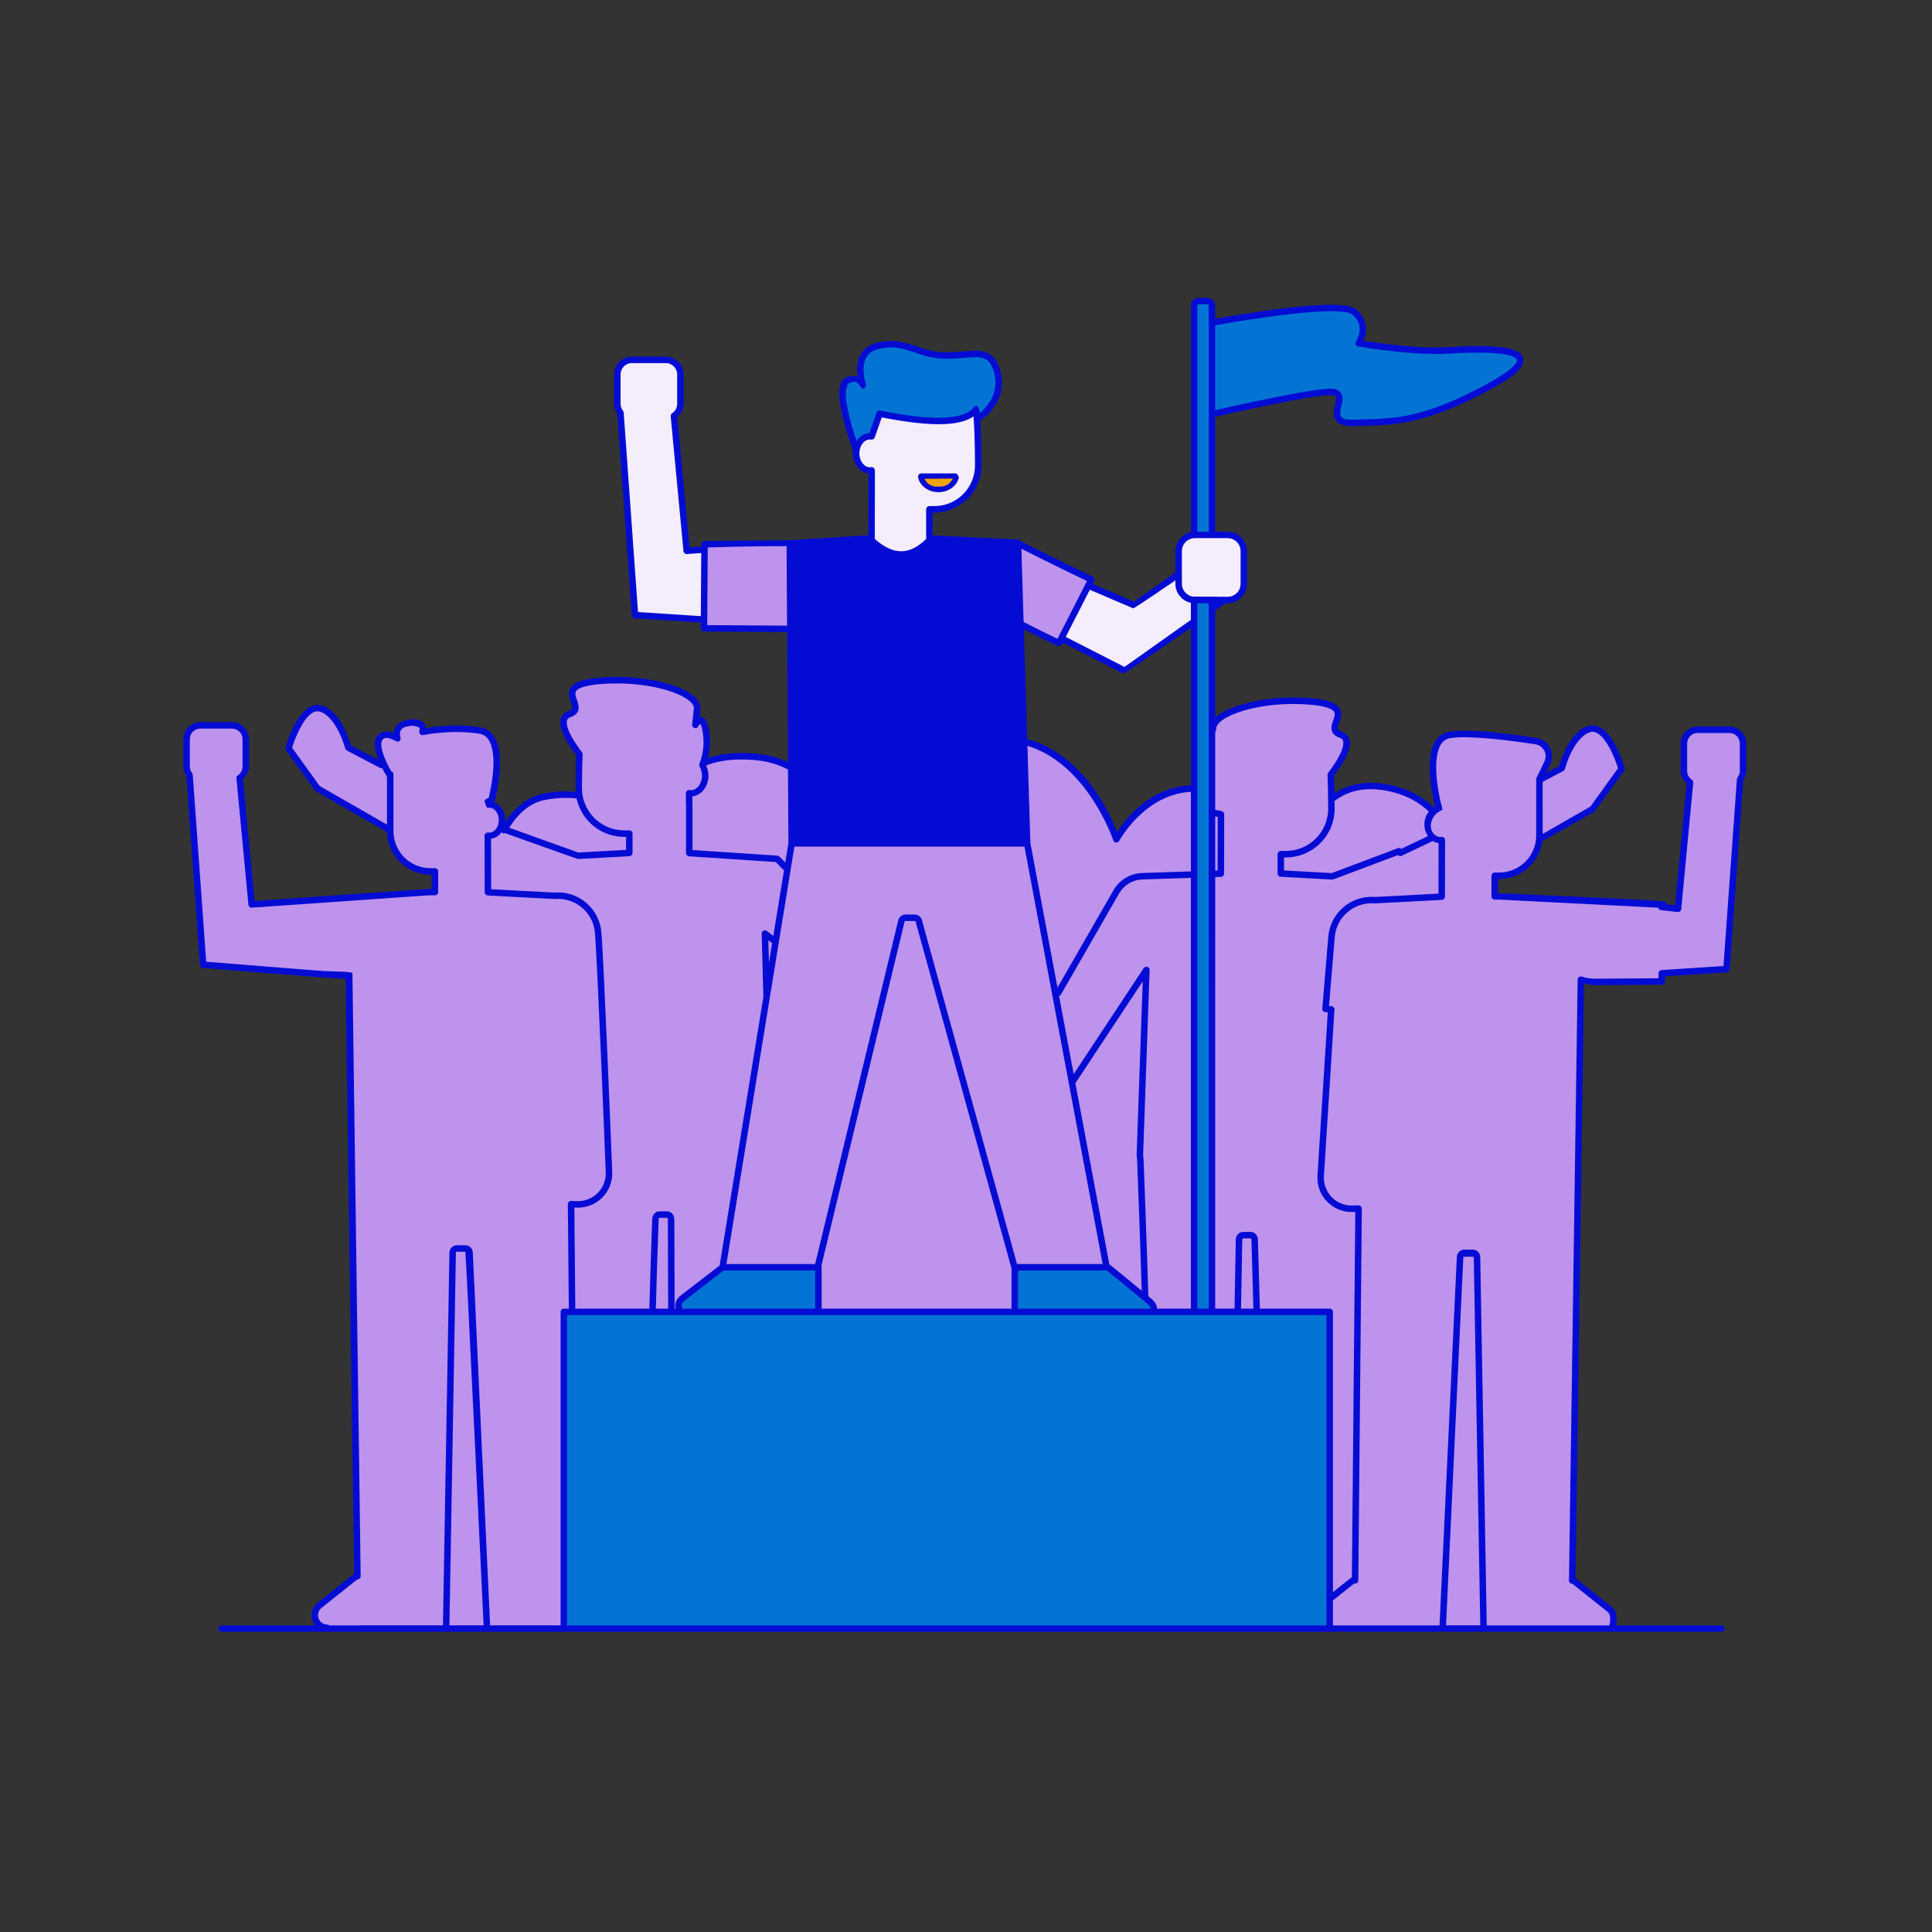
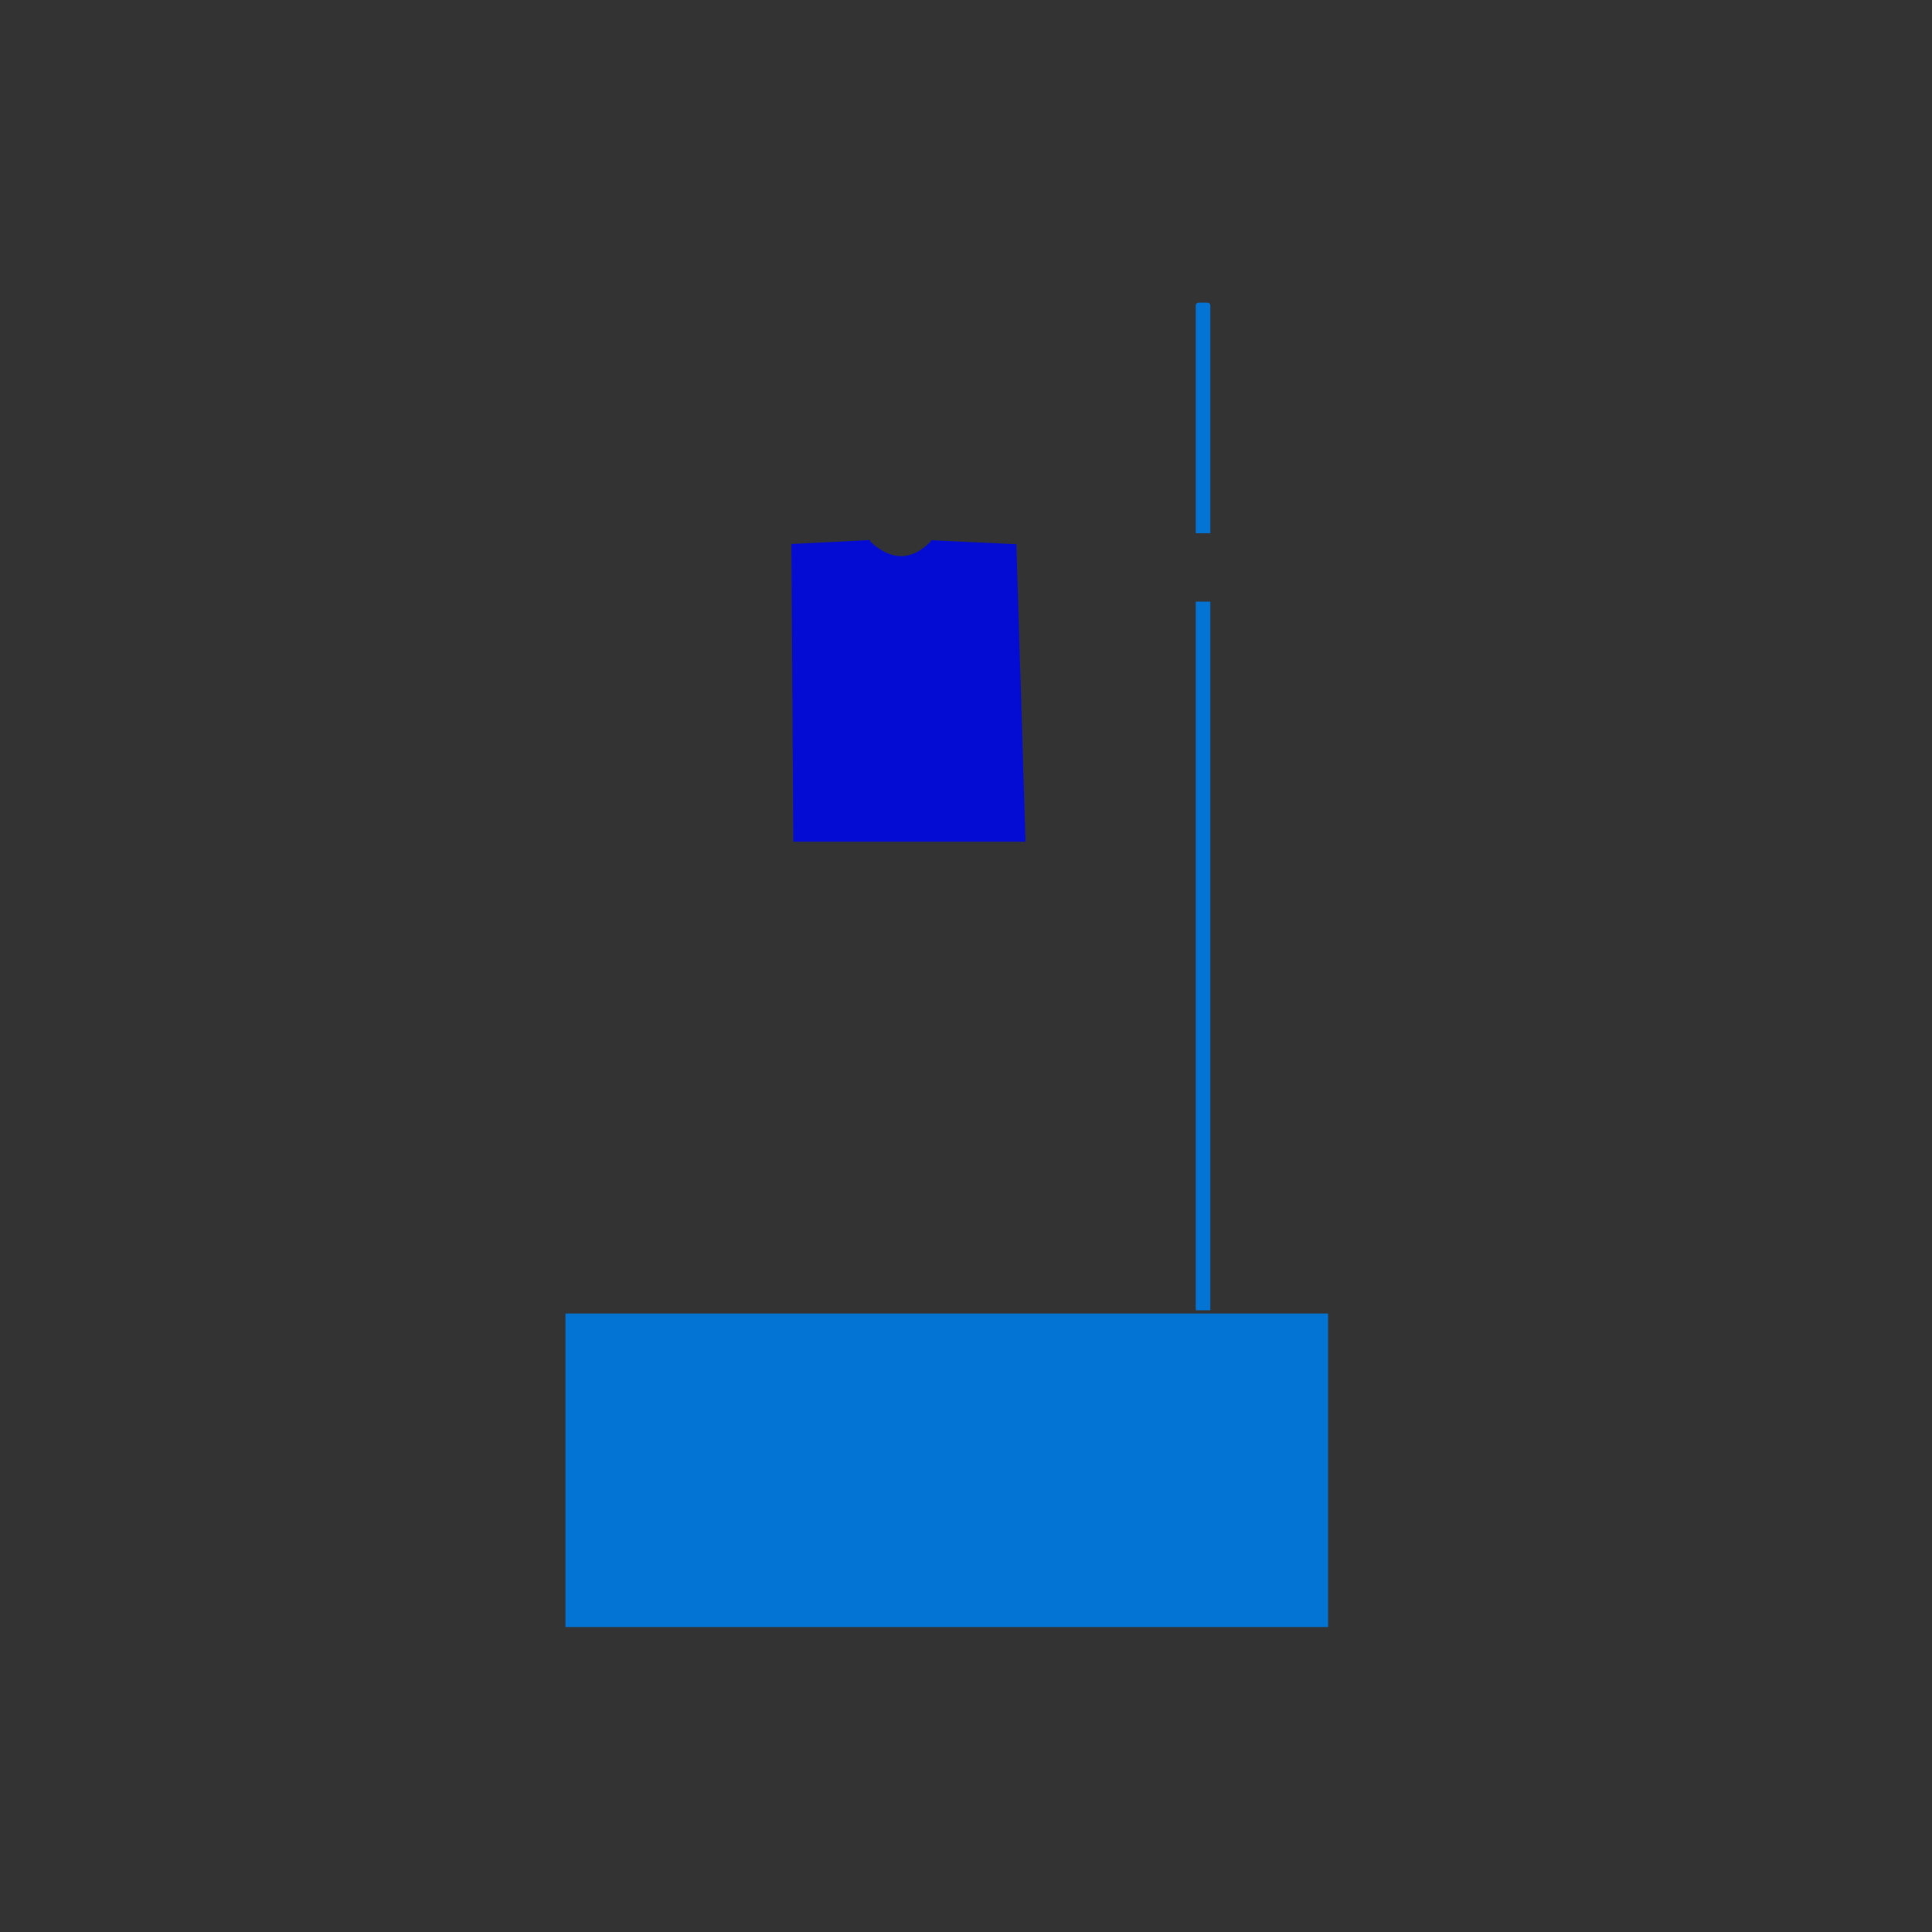
<svg xmlns="http://www.w3.org/2000/svg" id="Layer_1" x="0px" y="0px" viewBox="0 0 595.276 595.276" xml:space="preserve">
  <rect x="0" y="0" width="595.276" height="595.276" fill="#333333" stroke="none" />
-   <path id="color_x5F_7" fill-rule="evenodd" clip-rule="evenodd" fill="#efa402" d="M284.599,147.358h9.114 c-0.626,1.572-2.367,2.79-4.556,2.79C286.966,150.148,285.226,148.93,284.599,147.358z" />
  <path id="color_x5F_6" fill-rule="evenodd" clip-rule="evenodd" fill="#0474d4" d="M409.197,501.301H174.23v-96.594h234.967 V501.301z M372.925,403.708h-4.496V185.384h4.496V403.708z M372.925,164.312h-4.496V94.12c0-0.482,0.385-0.868,0.874-0.868h2.749 c0.489,0,0.874,0.385,0.874,0.868L372.925,164.312L372.925,164.312z" />
-   <path id="color_x5F_5" fill-rule="evenodd" clip-rule="evenodd" fill="#f4edfc" d="M362.655,177.852v2.016 c0,2.788,2.084,5.096,4.775,5.459v5.919l-20.916,14.826l-18.825-9.613l7.871-15.393l13.764,5.911 C349.485,187.045,362.655,177.852,362.655,177.852z M194.72,111.374h10.415c2.219,0,4.012,1.794,4.012,4.013v9.024 c0,1.393-0.708,2.617-1.785,3.338c-0.151,0.102,3.984,42.487,4.253,42.467l4.947-0.351c0,0-0.328,20.491-0.434,20.49l-20.017-1.302 c0,0-4.488-62.09-4.549-62.168c-0.535-0.683-0.852-1.539-0.852-2.474v-9.024C190.71,113.168,192.501,111.374,194.72,111.374z  M373.924,185.384h1.775l-1.775,1.258V185.384z M378.228,184.385c0,0-10.485-0.099-10.562-0.051 c-2.257-0.254-4.012-2.141-4.012-4.467V169.83c0-2.5,2.019-4.521,4.518-4.521h10.057c2.5,0,4.52,2.021,4.52,4.521v10.037 C382.747,182.367,380.728,184.385,378.228,184.385z M286.361,156.435c-0.274,0-0.499,0.225-0.499,0.499v9.379 c-2.763,2.748-5.502,4.065-8.265,4.044c-2.761-0.021-5.611-1.386-8.561-4.055l0.038-21.369v-0.001c0-0.274-0.898-0.453-1.06-0.453 c-1.991,0-3.72-2.084-3.72-4.787s1.73-4.789,3.72-4.789c0.162,0,0.951-0.059,1.032-0.287l2.306-6.576 c8.157,1.628,14.737,2.358,19.679,2.126c4.384-0.206,7.479-1.195,9.364-2.984c0.099,1.357,0.513,7.281,0.513,16.228 c0,3.454-1.373,6.767-3.816,9.211c-2.444,2.443-5.757,3.814-9.211,3.814L286.361,156.435L286.361,156.435z M294.453,146.359H283.86 c0,0,0,0-0.001,0c-0.274,0-0.499,0.225-0.499,0.499c0,0.031,0.003,0.063,0.009,0.093c0.46,2.426,2.911,4.195,5.788,4.195 c2.875,0,5.328-1.769,5.788-4.195c0.006-0.03,0.009-0.062,0.009-0.093c0-0.275-0.226-0.499-0.499-0.499H294.453z" />
-   <path id="color_x5F_4" fill-rule="evenodd" clip-rule="evenodd" fill="#0474d4" d="M354.967,403.708h-41.805v-11.975 c0.156-0.132,0.216-0.346,0.152-0.538l-0.062-0.227h27.966c0.142,0.116,6.039,4.95,11.558,9.474c0.676,0.555,1.369,1.111,1.795,1.67 C354.969,402.637,355.133,403.103,354.967,403.708z M251.661,403.708h-42.055c0.15-0.136,0.203-0.349,0.135-0.538 c-0.263-0.728-0.257-1.206-0.072-1.649c0.184-0.443,0.594-0.891,1.252-1.398c5.674-4.372,11.742-9.047,11.882-9.155h28.858 L251.661,403.708L251.661,403.708z M274.826,106.554c2.103,0.046,3.925,0.531,5.788,1.132c2.981,0.961,6.06,2.238,10.343,2.362 c4.265,0.124,7.867-0.683,10.522-0.454c1.327,0.115,2.393,0.462,3.277,1.27c0.884,0.807,1.611,2.114,2.124,4.225 c1.824,7.502-4.165,12.282-5.413,13.185c-0.079-1.305-0.141-2.233-0.141-2.233c-0.021-0.259-0.807-0.383-0.901-0.256 c-1.436,1.964-4.542,3.154-9.442,3.385c-4.899,0.23-11.532-0.492-19.867-2.179c-0.243-0.05-0.488,0.089-0.571,0.324 c0,0-2.459,6.59-2.532,6.59c-1.883,0-3.442,1.334-4.206,3.215c-0.174-0.484-1.6-4.482-2.675-8.981 c-0.57-2.39-1.012-4.841-1.061-6.778c-0.025-0.968,0.051-1.805,0.234-2.422c0.183-0.618,0.452-0.986,0.802-1.165 c1.907-0.977,2.865-0.61,3.478-0.092c0.613,0.517,1.105,1.656,1.319,1.656c0.274,0,0.492-0.598,0.477-0.645 c0,0-0.015-0.037-0.015-0.04h0.001c0,0-0.9-2.512-0.791-5.216c0.054-1.352,0.36-2.732,1.122-3.874 c0.761-1.143,1.97-2.075,3.965-2.544C272.201,106.658,273.564,106.527,274.826,106.554z M409.97,95.397 c1.762-0.002,3.297,0.083,4.503,0.274c1.206,0.19,2.074,0.506,2.473,0.839c2.383,1.984,2.657,4.162,2.386,5.93 c-0.271,1.768-1.128,3.053-1.128,3.053c-0.055,0.082-0.084,0.178-0.084,0.277c0,0.241,0.175,0.449,0.412,0.491 c0,0,16.677,2.954,28.826,2.155c6.001-0.394,14.387-0.552,18.34,0.749c0.988,0.326,1.671,0.744,1.98,1.164 c0.309,0.418,0.36,0.829-0.002,1.537c-0.722,1.414-3.367,3.653-8.723,6.578c-21.489,11.735-30.341,10.946-41.766,11.353 c-1.387,0.049-2.395-0.071-3.093-0.291s-1.08-0.521-1.313-0.872c-0.466-0.701-0.359-1.806-0.101-3.03s0.669-2.496,0.369-3.628 c-0.151-0.566-0.539-1.088-1.159-1.381c-0.619-0.295-1.435-0.4-2.54-0.338c-3.645,0.204-10.796,1.509-17.914,2.951 c-7.117,1.442-14.17,3.022-17.494,3.778c-0.006,0.001-0.011,0.003-0.016,0.004V99.81c0.045,0.004,0.09,0.002,0.135-0.006 c4.494-0.812,14.246-2.494,23.392-3.529C402.023,95.758,406.448,95.403,409.97,95.397z" />
-   <path id="color_x5F_3" fill-rule="evenodd" clip-rule="evenodd" fill="#bd93ed" d="M462.327,276.699l49.047,2.499l5.741,0.767 c0.019,0.002,4.097-38.858,4.097-38.858c0.017-0.183-0.068-0.361-0.221-0.462c-1.001-0.67-1.658-1.808-1.658-3.103v-8.461 c0-2.065,1.666-3.731,3.729-3.731h9.766c2.064,0,3.729,1.666,3.729,3.731v8.461c0,0.87-0.297,1.666-0.794,2.299 c-0.062,0.079-0.098,0.174-0.105,0.274l-4.163,58.003c0,0-19.984,1.509-19.982,1.772l0.014,2.025 c-0.512,0.003-10.637,0.071-19.976,0.135c-1.477,0.01-4.962-0.468-4.963-0.196l-0.393,62.655l-2.272,122.472c0,0.003,0,0.006,0,0.01 c0,0.274,0.225,0.499,0.499,0.499h0.213c0.14,0.112,5.827,4.64,11.15,8.881c0.473,0.378,0.762,1.178,0.825,2.109 c0.063,0.931-0.095,1.962-0.342,2.666c-0.017,0.05-0.026,0.102-0.027,0.155h-38.9c0.154-0.092,0.249-0.26,0.246-0.439 l-2.008-113.534c0-0.989-0.813-1.804-1.803-1.804h-2.604c-0.99,0-1.803,0.815-1.803,1.804v-0.023l-5.353,113.996h-33.825v-8.42 l6.785-5.405l0.579-0.045c0.258-0.02,0.458-0.236,0.46-0.493l1.076-114.558c0-0.002,0-0.003,0-0.004c0-0.275-0.226-0.5-0.499-0.5 c-0.006,0-0.011,0.001-0.016,0.001l-1.84,0.058c-2.546,0.083-5.011-0.911-6.785-2.741c-1.773-1.829-2.694-4.322-2.532-6.865 l3.244-51.303c0.017-0.27-0.188-0.506-0.456-0.528l-1.266-0.106c0.045-0.53,1.003-11.989,1.811-21.677 c0.547-6.55,6.287-11.408,12.837-10.862h0.006c0.269,0.022,0.533,0.059,0.796,0.109c0.041,0.008,0.083,0.011,0.125,0.008 l19.728-1.206c0.263-0.016,0.468-0.237,0.468-0.499v-14.794c0.023-0.058,0.035-0.118,0.035-0.18v-2.442 c-0.001-0.274-0.226-0.498-0.499-0.498c-0.027,0-0.055,0.002-0.082,0.006c-0.142,0.024-0.284,0.036-0.431,0.036 c-1.794,0-3.367-1.886-3.367-4.343c0-1.389,0.513-2.58,1.274-3.367c0.089,0.074,0.202,0.114,0.318,0.114 c0.275,0,0.499-0.225,0.499-0.499c0-0.079-0.019-0.157-0.055-0.227c0.414-0.233,0.864-0.366,1.33-0.366 c0.1,0,0.294-0.04,0.418-0.201c0.125-0.16,0.116-0.326,0.102-0.411c-0.029-0.171-0.076-0.213-0.113-0.271 c-0.075-0.117-0.156-0.214-0.244-0.315c-0.128-0.146-0.201-0.216-0.266-0.283c-0.047-0.176-1.355-5.11-1.592-10.284 c-0.121-2.634,0.052-5.295,0.78-7.321c0.729-2.027,1.931-3.386,4.031-3.704c5.998-0.909,18.709,0.75,26.266,1.926 c0.003,0,0.006,0.001,0.008,0.002c1.306,0.181,2.449,0.968,3.082,2.126c0.633,1.157,0.682,2.542,0.131,3.741c0,0,0,0.001,0,0.002 c-0.583,1.27-1.166,2.52-1.617,3.449c-0.226,0.463-0.421,0.849-0.562,1.108c-0.07,0.13-0.128,0.23-0.162,0.281 c-0.004,0.005-0.001,0.002-0.004,0.006c-0.111,0.095-0.175,0.233-0.175,0.379v17.52c0,3.154-1.253,6.176-3.483,8.406 c-2.229,2.23-5.253,3.482-8.406,3.483h-1.392c-0.275,0-0.499,0.225-0.499,0.499v6.357c0,0.274,0.225,0.499,0.499,0.499 L462.327,276.699L462.327,276.699z M136.966,501.301c0,0-35.913-0.235-36.087-0.233c-1.444,0-2.725-0.909-3.201-2.272 c-0.477-1.363-0.043-2.875,1.087-3.774c5.323-4.241,11.863-9.108,11.863-9.382c0-0.003,0-0.006,0-0.01l-2.665-185.126 c-0.002-0.273-44.499-3.694-44.906-3.728c0,0-4.207-58.206-4.269-58.284c-0.497-0.634-0.793-1.429-0.793-2.3v-8.461 c0-2.064,1.665-3.731,3.729-3.731h9.765c2.064,0,3.732,1.667,3.732,3.731v8.461c0,1.295-0.66,2.434-1.66,3.104 c-0.153,0.101,3.474,39.422,3.474,39.422c0.025,0.269,56.976-3.367,56.976-3.367c0.274,0,0.499-0.226,0.499-0.499v-6.357 c0-0.274-1.893-0.499-1.893-0.499c-3.152,0-6.175-1.253-8.406-3.482c-2.228-2.23-3.482-5.255-3.482-8.408 c0,0-0.211-18.005-0.475-18.017c-0.016-0.001-0.02,0-0.034,0c-0.13-0.219-1.113-1.857-2.027-4.038 c-0.486-1.162-0.916-2.407-1.118-3.51s-0.153-2.04,0.17-2.595c0.365-0.627,0.794-0.899,1.283-1.02 c0.489-0.122,1.059-0.066,1.603,0.084c1.09,0.299,2.654,1.125,2.654,1.125c0.085,0.06,0.123-1.672,0.004-2.643 c-0.32-2.59,6.233-3.355,6.9-1.433c0.203,0.586,0.225,1.964,0.498,1.964c0.036,0,0.071-0.004,0.106-0.011 c0,0,8.355-1.816,17.403-0.445c2.1,0.319,3.302,1.679,4.03,3.704c0.729,2.027,0.901,4.69,0.78,7.323 c-0.222,4.861-1.323,9.195-1.505,9.899c0,0-0.655-0.183-0.702-0.183c-0.275,0-0.275,2.091,0,2.091c0.027,0,3.879-0.388,3.879,4.3 c0,2.457-1.572,4.343-3.367,4.343c-0.147,0-1.012,0.184-1.012,0.457l0.035,17.416c-0.001,0.262,0.206,0.482,0.467,0.499 c0,0,19.812,1.208,19.853,1.2c0.263-0.05,0.53-0.088,0.798-0.11h0.004c6.55-0.546,12.293,4.31,12.84,10.86 c0.41,4.908,3.328,73.603,3.328,73.603c0,0.004,0.001,0.008,0.002,0.012c0.161,2.542-0.759,5.035-2.533,6.865 c-1.774,1.829-4.236,2.825-6.783,2.743c0,0-0.001,0-0.002,0l-1.839-0.061c-0.006,0-0.011,0-0.016,0 c-0.274,0-0.499,0.226-0.499,0.499c0,0.002,0,0.004,0,0.006l0.307,32.677h-2.033c-0.275,0-0.499,0.226-0.499,0.499v97.093h-22.703 l-5.346-115.325c-0.001-0.989-0.816-1.801-1.805-1.801h-2.605c-0.99,0-1.802,0.813-1.802,1.803L136.966,501.301z M149.529,501.301 h-11.564l2.004-115.315c0-0.003,0-0.006,0-0.008c0-0.449,0.355-0.804,0.803-0.804h2.605c0.448,0,0.806,0.356,0.806,0.804 c-0.001,0.008-0.001,0.016,0,0.023L149.529,501.301z M456.837,501.301h-11.816l5.348-113.949c0.001-0.008,0.002-0.016,0.002-0.024 c0-0.448,0.355-0.805,0.804-0.805h2.604c0.448,0,0.804,0.357,0.804,0.805c0,0.003,0,0.006,0,0.008l2.008,113.544 C456.595,501.052,456.688,501.212,456.837,501.301z M380.869,403.708h-6.945V269.75l2.253-0.076c0.267-0.01,0.481-0.233,0.481-0.499 c0,0,0.039-18.428,0.039-18.429c0-0.274-0.909-0.451-1.079-0.451c-0.497,0-1.567-0.402-1.65-0.4c-0.015,0-0.03,0.002-0.045,0.004 v-24.714c0.217-0.082,0.35-0.304,0.32-0.533c-0.104-0.986,0.583-2.084,2.105-3.181c1.521-1.097,3.815-2.133,6.623-2.971 c4.21-1.255,9.573-2.071,15.274-2.098c1.9-0.01,3.838,0.069,5.784,0.248c3.882,0.356,5.944,1.055,6.89,1.799 c0.473,0.372,0.679,0.733,0.772,1.124c0.094,0.39,0.061,0.832-0.052,1.316c-0.226,0.969-0.785,2.041-0.892,3.136 c-0.053,0.548,0.029,1.136,0.381,1.637c0.352,0.502,0.936,0.889,1.775,1.177c0.962,0.329,1.335,0.847,1.465,1.619 s-0.073,1.829-0.522,2.986c-0.9,2.316-2.737,5.012-4.218,6.961c-0.07,0.092-0.106,0.205-0.101,0.32 c0.107,2.882,0.197,6.452,0.197,10.444c0,3.586-1.425,7.024-3.96,9.559c-2.534,2.535-5.974,3.959-9.558,3.959h-1.575 c-0.274,0.001-0.499,0.226-0.499,0.499v5.962c0,0.264,0.209,0.485,0.472,0.499l15.88,0.863c0.069,0.003,0.138-0.007,0.203-0.032 l20.209-7.606l0.096,0.17c0.128,0.227,0.414,0.317,0.649,0.205l9.687-4.609c0.039-0.017,0.075-0.039,0.108-0.065 c0.664,0.508,1.444,0.82,2.303,0.82c0.005,0,0.009-0.002,0.014-0.002v1.72c-0.023,0.058-0.035,0.12-0.035,0.182v14.503 l-19.213,1.177c-0.273-0.049-0.548-0.09-0.828-0.113c-7.087-0.592-13.327,4.684-13.918,11.773c-0.827,9.909-1.85,22.176-1.85,22.176 c-0.022,0.273,0.184,0.516,0.456,0.538l1.274,0.106l-3.213,50.815c-0.179,2.823,0.845,5.591,2.813,7.622 c1.971,2.031,4.705,3.136,7.532,3.044l1.319-0.043l-1.066,113.579l-0.275,0.022c-0.099,0.008-0.194,0.045-0.272,0.107l-6.283,5.008 v-87.398c0-0.274-0.225-0.499-0.499-0.499h-21.994l-0.62-21.693c-0.002-1.024-0.712-1.949-1.703-1.949h-2.413 c-0.993,0-1.705,0.927-1.705,1.953L380.869,403.708z M170.917,275.508h-0.002c-0.014,0-0.027,0-0.041,0 c-0.28,0.023-20.04-1.061-20.04-1.061L150.8,258.04c0.005,0,0.009,0.002,0.013,0.002c1.535,0,2.845-0.948,3.619-2.356 c0.055,0.058,0.379,0.193,0.379,0.193c0.054,0.224,0.256,0.382,0.485,0.382c0.108,0,0.213-0.034,0.299-0.099l22.257,7.986 c0.062,0.022,0.129,0.032,0.195,0.028l15.879-0.863c0.263-0.014,0.471-0.234,0.472-0.497v-5.963c0-0.275-0.226-0.499-0.499-0.499 h-1.574c-3.586,0-7.024-1.425-9.559-3.96c-2.535-2.534-3.959-5.972-3.959-9.557c0-3.992,0.165-10.672,0.095-10.764 c-1.613-1.657-2.906-4.469-4.219-6.963c-0.858-1.629-1.179-4.711,0.944-4.603c0.886,0.045,2.209-2.264,2.155-2.813 c-0.107-1.097-0.665-2.17-0.891-3.139c-0.113-0.484,0.247-2.066,0.719-2.438c0.946-0.744,3.005-1.442,6.889-1.799 c1.945-0.179,3.883-0.257,5.784-0.248c5.701,0.028,11.066,0.843,15.276,2.098c2.807,0.838,5.101,1.875,6.623,2.971 c1.521,1.097,2.208,2.195,2.104,3.182l-0.524,4.974c-0.002,0.018-0.003,0.036-0.003,0.054c0,0.274,0.225,0.499,0.499,0.499 c0.188,0,1.683-2.008,1.821-1.801c0.276,0.414,0.721,2.017,0.968,3.673c0.682,4.591-0.388,8.096-1.095,9.792 c-0.061,0.147,0.833,2.329,0.833,3.471c0,2.809-1.799,4.98-3.874,4.98c-0.17,0-0.553-0.048-0.581-0.048 c-0.274,0-0.499,0.226-0.499,0.499l0.039,18.429c0.001,0.262,0.207,0.48,0.468,0.497l26.895,1.771l2.475,2.513 c0.108,0.113,0.263,0.17,0.417,0.152l-3.5,21.49l-2.637-2.026c-0.094-0.072-0.21-0.108-0.329-0.103 c-0.27,0.013-0.483,0.243-0.475,0.513l0.516,19.562l-13.517,82.973c-0.15,0.116-6.202,4.779-11.872,9.147 c-0.721,0.555-1.274,1.11-1.563,1.805s-0.266,1.491,0.053,2.372c0.027,0.076,0.073,0.144,0.133,0.199h-1.569l-0.097-28.021 c0-1.026-0.713-1.953-1.705-1.953h-2.413c-0.993,0-1.705,0.927-1.705,1.953c-0.249,8.598-0.353,8.278-0.88,28.021h-23.803 l-0.301-32.168l1.318,0.043c2.828,0.091,5.562-1.015,7.532-3.045c0.001,0,0.002,0,0.002,0c1.969-2.031,2.99-4.797,2.812-7.62 c-0.001-0.009-2.914-68.634-3.332-73.635C184.202,280.21,177.989,274.941,170.917,275.508z M367.43,403.708h-11.437 c0.13-0.829-0.165-1.593-0.626-2.2c-0.542-0.714-1.292-1.29-1.957-1.836c0-0.001,0-0.001,0-0.002 c-0.085-0.07-0.092-0.077-0.178-0.147c0.001,0,0.002-0.001,0.002-0.002c0.062-0.088,0.094-0.194,0.09-0.302 c-0.338-11.504-1.215-37.448-1.328-39.716c-0.057-1.134-0.111-2.022-0.16-2.636c-0.025-0.307,1.877-57.991,1.877-57.991 c0-0.006,0-0.012,0-0.018c0-0.273-0.223-0.497-0.495-0.499c-0.169-0.001-0.327,0.083-0.419,0.223l-22.247,33.65l-4.867-25.974 c0.094,0.098,0.224,0.154,0.36,0.154c0.181,0,0.349-0.099,0.436-0.257c0,0,12.357-21.482,17.912-31.138 c1.562-2.716,4.415-4.43,7.545-4.533c6.136-0.205,15.173-0.506,15.493-0.516L367.43,403.708L367.43,403.708z M312.163,403.708 H252.66v-13.24c0-0.154,25.467-106.182,25.467-106.182c0.009-0.038,0.014-0.077,0.014-0.117c0-0.496,0.395-0.889,0.891-0.889h2.778 c0.496,0,0.892,0.393,0.892,0.889c0,0.045,0.006,0.09,0.018,0.133l29.444,106.473v12.933H312.163z M206.366,403.708h-4.804 c0.529-19.861,0.632-19.371,0.882-28.007c0-0.005,0-0.009,0-0.014c0-0.578,0.366-0.954,0.706-0.954h2.413 c0.34,0,0.706,0.376,0.706,0.954c0,0.001,0,0.001,0,0.002L206.366,403.708z M386.704,403.708h-4.836l0.393-21.679 c0-0.004,0-0.007,0-0.01c0-0.578,0.366-0.954,0.706-0.954h2.413c0.34,0,0.706,0.376,0.706,0.954c0,0.005,0,0.01,0,0.016 L386.704,403.708z M352.651,300.615c0,0-1.834,56.037-1.81,56.333c0.048,0.594,0.099,1.476,0.156,2.605 c0.114,2.257,0.981,27.918,1.312,39.216c-5.097-4.179-10.596-8.687-10.596-8.687c-0.09-0.073-0.202-0.113-0.318-0.113h-0.028 l-10.577-56.451c0.101-0.04,0.186-0.112,0.243-0.205L352.651,300.615z M251.686,389.969h-28.453l13.343-81.923 c0.091-0.096,0.14-0.224,0.137-0.356l-0.012-0.411l7.648-46.941h71.717l24.285,129.631h-27.375L283.69,284.071 c-0.053-0.991-0.877-1.789-1.881-1.789h-2.778c-1.006,0-1.831,0.802-1.881,1.796 M316.04,229.101 c0.011,0.003,0.022,0.006,0.033,0.009c19.434,5.48,27.407,29.642,27.407,29.642c0.066,0.205,0.259,0.345,0.474,0.345 c0.184,0,0.354-0.101,0.44-0.263c0,0,8.096-14.983,23.036-15.383v25.518c-0.283,0.009-9.378,0.311-15.526,0.516 c-3.475,0.116-6.645,2.022-8.379,5.035c-5.555,9.656-17.911,31.138-17.911,31.138c-0.012,0.02-0.022,0.041-0.031,0.062 l-8.608-45.938L316.04,229.101z M236.209,288.67l2.155,1.656c0.025,0.019,0.051,0.035,0.079,0.049l-1.883,11.558L236.209,288.67z  M422.515,242.66c2.155,0.017,4.516,0.336,7.103,1.014c4.585,1.202,8.302,3.437,11.345,6.354c-0.973,0.96-1.59,2.398-1.59,4.022 c0,1.466,0.491,2.817,1.295,3.794l-9.038,4.3l-0.076-0.137c-0.12-0.214-0.381-0.309-0.61-0.223l-20.512,7.72l-15.302-0.829v-4.991 h1.076c3.849,0,7.543-1.53,10.264-4.252c2.723-2.722,4.253-6.415,4.253-10.265c0-0.978-0.018-1.837-0.028-2.758 c0.117,0.004,0.232-0.033,0.325-0.104C414.027,244.045,417.776,242.622,422.515,242.66z M373.924,250.915 c0.526,0.24,1.098,0.379,1.695,0.379c0.027,0,0.041,17.397,0.041,17.397l-1.736,0.059V250.915z M227.764,233.514 c6.994-0.125,11.967,1.237,15.514,3.307l0.145,22.986l-1.138,6.982l-2.477-2.515c-0.086-0.087-0.201-0.14-0.323-0.148l-26.62-1.752 l-0.039-17.418c0.028,0,0.054,0.005,0.082,0.005c2.753,0,4.873-2.739,4.873-5.979c0-1.045-0.815-3.393-0.8-3.431 c0.015-0.005,0.029-0.01,0.043-0.016C219.895,234.341,223.423,233.592,227.764,233.514z M193.398,257.351v4.99l-15.305,0.831 l-21.93-7.869c2.941-4.895,6.752-8.38,11.757-9.345c2.618-0.503,5.104-0.683,7.458-0.606c0.785,0.026,2.567,0.143,2.671,0.066 c0.523,2.889,1.906,5.576,4.01,7.681c2.722,2.723,6.415,4.253,10.266,4.253L193.398,257.351L193.398,257.351z M490.845,224.99 c0.91,0.036,1.765,0.491,2.608,1.248c1.124,1.011,2.153,2.551,3.004,4.153c1.611,3.035,2.522,6.072,2.622,6.407l-8.704,12.088 l-15.333,8.796c-0.132,0.073-0.224,0.202-0.25,0.351c0.009-0.193,0.03-0.385,0.03-0.579v-16.897 c0.068-0.007,0.135-0.028,0.195-0.062l6.418-3.367c0.124-0.066,0.216-0.181,0.252-0.317c0,0,0.674-2.578,2.064-5.344 c1.389-2.768,3.496-5.646,6.164-6.367C490.231,225.014,490.541,224.978,490.845,224.99z M95.076,219.906 c0.842-0.757,3.221-1.227,3.538-1.141c2.67,0.721,4.775,3.603,6.164,6.369c1.389,2.767,2.064,5.344,2.064,5.344 c0.035,0.137,10.383,5.632,10.383,5.632c0.076,0.043,0.622-0.05,0.702-0.228c0.812,1.707,1.567,2.978,1.567,2.978 c0.055,0.091,0.138,0.162,0.236,0.203v15.868l-21.577-12.38l-8.706-12.086c0.098-0.332,1.012-3.37,2.624-6.406 C92.923,222.457,93.952,220.917,95.076,219.906z M314.181,168.253c9.189,4.684,20.91,10.313,21.413,10.555l-9.548,18.672 c-0.349-0.165-4.546-2.156-10.79-5.349c-0.108-0.055-0.231-0.068-0.348-0.039L314.181,168.253z M242.85,167.782l0.158,25.494 l-25.602-0.173l0.168-24.922C218.111,168.165,232.2,167.722,242.85,167.782z" />
  <path id="color_x5F_2" fill-rule="evenodd" clip-rule="evenodd" fill="#040cd4" d="M268.037,166.395v0.162 c0.001,0.14,0.06,0.273,0.163,0.368c3.121,2.874,6.256,4.409,9.389,4.432c3.132,0.024,6.191-1.475,9.128-4.45 c0.092-0.093,0.144-0.219,0.144-0.35v-0.115l26.302,1.242l2.804,91.655H244.42l-0.573-91.718L268.037,166.395z" />
-   <path id="color_x5F_1" fill="#040cd4" d="M369.303,91.754c-1.296,0-2.372,1.068-2.372,2.366v69.823 c-2.72,0.576-4.775,3.002-4.775,5.888v6.539l-12.753,9.008l-12.7-5.452c0,0,0.563-1.183,0.563-1.34c0-0.384-0.221-0.735-0.567-0.901 c0,0-12.757-6.127-22.162-10.93c-0.163-0.32-0.484-0.527-0.843-0.544l-26.335-1.244v-7.032h0.521c3.851,0,7.546-1.53,10.27-4.253 c2.723-2.725,4.255-6.419,4.255-10.27c0-5.9-0.193-10.617-0.358-13.712c0.165-0.109,8.534-5.723,6.287-14.964 c-0.556-2.289-1.394-3.903-2.569-4.977c-1.176-1.073-2.633-1.524-4.159-1.656c-3.052-0.263-6.56,0.566-10.606,0.448 c-4.008-0.116-6.87-1.301-9.93-2.288c-2.295-0.74-4.716-1.346-7.641-1.167c-0.975,0.06-2.008,0.209-3.108,0.466 c-2.303,0.54-3.904,1.721-4.87,3.17c-0.967,1.449-1.312,3.109-1.373,4.644c-0.042,1.024,0.133,1.839,0.263,2.697 c-1.041-0.357-2.308-0.454-3.917,0.369c-0.819,0.418-1.301,1.217-1.554,2.071c-0.254,0.855-0.325,1.823-0.297,2.886 c0.054,2.128,0.518,4.642,1.102,7.085c1.167,4.887,2.837,9.48,2.837,9.48c0.073,0.201,0.283,1.305,0.283,1.727 c0,3.173,2.015,5.892,4.78,6.177l-0.038,19.052l-24.134,1.52l-26.357,0.251c-0.534,0.017-0.965,0.459-0.968,0.993l-0.004,0.714 l-3.594,0.254l-3.807-40.181c1.154-1.012,1.972-2.413,1.972-4.06v-9.024c0-3.031-2.48-5.511-5.51-5.511H194.72 c-3.03,0-5.508,2.481-5.508,5.511v9.024c0,1.131,0.387,2.161,0.975,3.039l4.462,62.143c0.036,0.494,0.435,0.892,0.931,0.925 l20.336,1.324l-0.012,1.75c-0.003,0.547,0.445,1.001,0.993,1.005l25.622,0.173l0.25,40.078c-3.701-1.833-8.591-2.947-15.031-2.833 c-3.708,0.067-6.881,0.615-9.601,1.518c0.523-2.01,0.884-4.726,0.392-8.035c-0.262-1.761-0.582-2.852-1.095-3.621 c-0.256-0.385-0.59-0.706-1.022-0.868c-0.312-0.117-0.613-0.042-0.905,0.014l0.269-2.548c0.186-1.761-0.985-3.303-2.719-4.553 c-1.735-1.249-4.156-2.321-7.072-3.191c-4.373-1.304-9.86-2.137-15.697-2.163c-1.947-0.009-3.931,0.072-5.927,0.256 c-4.006,0.368-6.289,1.023-7.676,2.112c-0.694,0.545-1.138,1.242-1.307,1.953c-0.17,0.71-0.09,1.393,0.053,2.006 c0.285,1.224,0.796,2.302,0.858,2.943c0.031,0.321-0.003,0.469-0.115,0.63c-0.113,0.161-0.383,0.396-1.034,0.618 c-1.368,0.468-2.254,1.572-2.458,2.788c-0.204,1.216,0.102,2.486,0.604,3.778c0.961,2.474,2.728,5.05,4.212,7.023 c-0.104,2.847-0.191,6.274-0.191,10.159c0,0.388,0.029,0.771,0.058,1.154c-1.435-0.131-2.914-0.185-4.448-0.121 c-1.702,0.071-3.464,0.271-5.281,0.62c-5.081,0.979-9.01,4.304-12.007,8.821c0.019-0.203,0.049-0.402,0.049-0.609 c0-2.484-1.344-4.66-3.31-5.459c0.057-0.214,1.39-5.213,1.637-10.579c0.125-2.741-0.024-5.555-0.867-7.898 c-0.842-2.343-2.549-4.275-5.216-4.678c-8.329-1.262-15.113-0.026-16.728,0.291c-0.027-0.31,0.018-0.582-0.135-0.927 c-0.276-0.62-0.866-1.222-1.711-1.535c-0.845-0.314-1.916-0.391-3.342-0.207c-2.915,0.377-4.333,1.97-4.675,3.447 c-0.07,0.299-0.006,0.507-0.016,0.781c-0.356-0.164-0.342-0.247-0.786-0.37c-0.703-0.193-1.517-0.302-2.358-0.093 c-0.842,0.209-1.675,0.787-2.218,1.72c-0.001,0-0.001,0-0.002,0c-0.627,1.078-0.58,2.343-0.348,3.617 c0.2,1.095,0.584,2.215,1.009,3.287l-8.498-4.457c-0.107-0.393-0.648-2.491-1.998-5.178c-1.469-2.926-3.694-6.217-7.112-7.141 c-1.843-0.498-3.586,0.265-4.929,1.472c-1.344,1.208-2.431,2.874-3.328,4.565c-1.796,3.381-2.814,6.915-2.814,6.915 c-0.084,0.295-0.029,0.612,0.151,0.861L97,243.516c0.084,0.116,0.191,0.212,0.315,0.283l21.93,12.581 c0.071,3.451,1.463,6.747,3.907,9.192c2.51,2.511,5.915,3.921,9.464,3.921h0.395v4.36h-0.8c-0.023,0-0.045,0.001-0.068,0.002 l-53.711,3.753l-3.562-37.591c1.079-0.959,1.848-2.275,1.848-3.825v-8.461c0-2.876-2.355-5.23-5.231-5.23h-9.765 c-2.876,0-5.228,2.354-5.228,5.23v8.461c0,1.066,0.365,2.037,0.917,2.866l4.18,58.253c0.035,0.488,0.423,0.883,0.911,0.925 c0,0,32.997,2.669,37.279,2.953c2.141,0.143,6.298,0.344,6.688,0.35l2.643,183.324c-0.003,0.003-5.894,4.695-11.281,8.987 c-1.623,1.293-2.254,3.481-1.568,5.44c0.198,0.566,0.501,1.07,0.872,1.512H68.312c-0.005,0-0.01,0-0.015,0 c-0.547,0-0.999,0.45-0.999,0.999c0,0.547,0.451,0.999,0.999,0.999c0.005,0,0.01,0,0.015,0h462.09c0.005,0,0.009,0,0.014,0 c0.548,0,0.999-0.451,0.999-0.999s-0.451-0.999-0.999-0.999c-0.005,0-0.009,0-0.014,0h-32.484c0.167-0.751,0.245-1.585,0.189-2.421 c-0.078-1.163-0.393-2.39-1.387-3.182c-5.387-4.291-11.277-8.986-11.281-8.989l2.642-183.202c1.145,0.265,2.288,0.548,3.482,0.54 c0.001,0,0.002,0,0.002,0c9.572-0.065,20.473-0.139,20.473-0.139c0.548-0.003,0.997-0.456,0.993-1.005l-0.011-1.582l19.01-1.236 c0.495-0.033,0.895-0.43,0.931-0.925l4.182-58.255c0.551-0.829,0.915-1.799,0.915-2.864v-8.461c0-2.876-2.353-5.23-5.228-5.23 h-9.766c-2.875,0-5.228,2.353-5.228,5.23v8.461c0,1.549,0.766,2.866,1.846,3.825l-3.559,37.546l-2.513-0.286 c-0.057-0.423-0.38-0.766-0.801-0.846c-0.14-0.401-51.268-2.581-51.268-2.581v-4.36h0.393c3.55,0,6.955-1.411,9.466-3.921 c2.11-2.111,3.431-4.858,3.801-7.79c0.206,0.012,16.013-8.999,16.013-8.999c0.123-0.071,9.231-12.665,9.231-12.665 c0.18-0.249,0.235-0.566,0.15-0.862c0,0-1.018-3.534-2.813-6.916c-0.898-1.69-1.985-3.357-3.328-4.564 c-1.343-1.208-3.087-1.971-4.93-1.473c-3.419,0.925-5.643,4.218-7.112,7.144c-1.348,2.686-1.889,4.782-1.996,5.175l-3.991,2.093 c0.4-0.837,0.821-1.727,1.279-2.727c0.749-1.628,0.683-3.517-0.177-5.088c-0.859-1.57-2.411-2.642-4.183-2.889 c-5.695-0.885-14.182-2.084-20.838-2.21c-2.219-0.041-4.236,0.035-5.876,0.284c-2.667,0.404-4.374,2.336-5.217,4.679 c-0.843,2.343-0.992,5.158-0.866,7.898c0.246,5.365,1.579,10.361,1.637,10.577c-0.127,0.052-0.242,0.125-0.364,0.188 c-3.179-2.994-7.079-5.308-11.823-6.551c-2.155-0.565-4.18-0.89-6.079-1.003c-5.152-0.307-9.367,0.95-12.748,3.162 c-0.036-1.947-0.084-3.772-0.143-5.374c1.484-1.973,3.253-4.55,4.214-7.024c0.502-1.293,0.809-2.561,0.605-3.776 c-0.204-1.216-1.092-2.321-2.458-2.79h-0.002c-0.649-0.223-0.92-0.458-1.032-0.618c-0.113-0.161-0.147-0.31-0.116-0.63 c0.063-0.641,0.573-1.72,0.859-2.943c0.143-0.612,0.22-1.293,0.05-2.004c-0.169-0.711-0.611-1.408-1.304-1.953 c-1.387-1.09-3.671-1.747-7.677-2.114c-1.996-0.184-3.98-0.265-5.926-0.256c-5.838,0.026-11.325,0.858-15.698,2.163 c-2.915,0.87-5.337,1.942-7.071,3.191c-0.383,0.276-0.731,0.567-1.05,0.87v-33.001l3.125-2.216c0.011-0.008,0.022-0.016,0.033-0.025 h0.646c3.311,0,6.018-2.706,6.018-6.016v-10.037c0-3.31-2.707-6.019-6.018-6.019h-3.804v-35.396 c3.359-0.764,10.285-2.316,17.309-3.739c7.097-1.438,14.307-2.733,17.699-2.922c0.962-0.054,1.542,0.067,1.812,0.195 c0.27,0.129,0.296,0.188,0.356,0.412c0.119,0.449-0.117,1.643-0.389,2.936s-0.568,2.833,0.32,4.167 c0.444,0.667,1.176,1.178,2.113,1.472c0.938,0.296,2.097,0.41,3.595,0.358c11.33-0.405,20.764,0.298,42.431-11.535 c5.447-2.975,8.271-5.117,9.34-7.21c0.534-1.047,0.494-2.266-0.125-3.107c-0.618-0.841-1.579-1.323-2.719-1.699 c-4.561-1.503-12.849-1.22-18.907-0.822c-11.025,0.725-25.157-1.616-27.151-1.953c0.269-0.624,0.561-1.367,0.704-2.299 c0.327-2.13-0.139-5.006-2.906-7.31c-0.799-0.665-1.87-0.959-3.199-1.169s-2.929-0.293-4.74-0.291 c-3.622,0.006-8.08,0.368-12.684,0.888c-8.868,1.003-18.149,2.586-22.859,3.432V94.12c0-1.297-1.076-2.366-2.372-2.366 C372.049,91.754,369.303,91.754,369.303,91.754z M369.303,93.751h2.749c0.22,0,0.375,0.157,0.375,0.369v69.692h-3.498V94.12 C368.928,93.909,369.084,93.751,369.303,93.751z M409.97,95.897c1.745-0.002,3.262,0.084,4.427,0.268 c1.164,0.184,1.966,0.508,2.231,0.729c2.254,1.878,2.463,3.822,2.21,5.47c-0.253,1.647-1.048,2.85-1.048,2.85 c-0.11,0.165-0.169,0.359-0.169,0.556c0,0.482,0.35,0.899,0.824,0.983c0,0,16.684,2.967,28.944,2.161 c5.981-0.393,14.399-0.509,18.15,0.726c0.937,0.309,1.531,0.706,1.736,0.985s0.259,0.42-0.045,1.015 c-0.607,1.189-3.193,3.457-8.519,6.365c-21.429,11.703-30.087,10.884-41.543,11.293c-1.351,0.048-2.307-0.073-2.926-0.268 c-0.618-0.195-0.884-0.427-1.048-0.673c-0.326-0.489-0.282-1.449-0.029-2.651c0.253-1.202,0.726-2.499,0.365-3.858 c-0.18-0.68-0.691-1.353-1.427-1.703c-0.736-0.351-1.629-0.451-2.783-0.387c-3.728,0.209-10.859,1.517-17.983,2.961 c-6.836,1.385-13.437,2.861-16.913,3.65v-26.122c4.58-0.826,14.105-2.461,23.083-3.477C402.07,96.255,406.48,95.902,409.97,95.897z  M274.818,107.051c2.036,0.043,3.795,0.515,5.642,1.111c2.954,0.952,6.108,2.258,10.483,2.385c4.338,0.126,7.971-0.673,10.493-0.456 c1.26,0.109,2.195,0.422,2.982,1.142c0.787,0.718,1.478,1.923,1.977,3.973c1.506,6.196-2.543,10.447-4.482,12.077 c-0.053-0.819-0.573-2.205-1.094-2.2c-0.315,0.003-0.61,0.154-0.796,0.408c-1.294,1.769-4.234,2.953-9.063,3.18 c-4.83,0.227-11.432-0.486-19.744-2.169c-0.487-0.099-0.978,0.181-1.142,0.649l-2.206,6.289c-1.658,0.056-3.048,1.016-3.957,2.421 c-0.514-1.491-1.443-4.278-2.292-7.838c-0.566-2.371-1-4.801-1.048-6.673c-0.024-0.936,0.569-3.032,0.762-3.131 c1.79-0.916,2.454-0.559,2.93-0.156c0.476,0.403,1.216,1.774,1.64,1.774c0.548,0,0.986-1.185,0.961-1.274 c0,0-0.892-2.521-0.788-5.104c0.051-1.29,0.345-2.579,1.038-3.619s1.771-1.889,3.665-2.333 C272.278,107.155,273.597,107.026,274.818,107.051z M194.72,111.873h10.415c1.949,0,3.513,1.564,3.513,3.514v9.024 c0,1.224-0.619,2.291-1.562,2.922c-0.305,0.204-0.473,0.559-0.438,0.925l3.938,41.554c0.051,0.536,0.527,0.94,1.065,0.901 l4.411-0.314l-0.132,19.441l-19.351-1.258l-4.413-61.462c-0.014-0.198-0.087-0.388-0.209-0.544 c-0.469-0.598-0.747-1.344-0.747-2.165v-9.024C191.209,113.437,192.772,111.873,194.72,111.873z M299.959,128.291 c0.154,2.307,0.449,7.294,0.449,15.119c0,3.322-1.32,6.508-3.67,8.858c-2.35,2.349-5.536,3.668-8.858,3.668h-1.52 c-0.547,0-0.999,0.45-0.999,0.999v9.137c-2.645,2.58-5.206,3.805-7.762,3.786c-2.552-0.019-5.237-1.296-8.065-3.809l0.038-21.115 c-0.001-0.547-0.451-0.999-1-0.999c-0.054,0-0.108,0.005-0.162,0.014c-0.131,0.021-0.264,0.031-0.398,0.031 c-1.652,0-3.221-1.801-3.221-4.288s1.569-4.29,3.221-4.29c0.134,0,0.267,0.012,0.398,0.033c0.476,0.078,0.945-0.2,1.105-0.655 l2.167-6.181c7.961,1.566,14.457,2.298,19.37,2.067C294.918,130.484,297.918,129.742,299.959,128.291z M283.86,145.86L283.86,145.86 c-0.547,0-0.999,0.45-0.999,0.999c0,0.063,0.006,0.125,0.018,0.187c0.513,2.707,3.196,4.6,6.277,4.6c3.08,0,5.763-1.894,6.277-4.6 c0.012-0.062-0.433-1.186-0.981-1.186l0,0L283.86,145.86L283.86,145.86z M284.782,147.517l8.865-0.071 c-0.752,0.986-1.29,2.509-4.481,2.509C285.976,149.955,285.533,148.503,284.782,147.517z M368.171,165.81h10.057 c2.229,0,4.02,1.792,4.02,4.021v10.037c0,2.228-1.79,4.018-4.02,4.018c0,0-10.553-0.106-10.665-0.061 c-1.936-0.293-3.41-1.938-3.41-3.957v-10.037C364.153,167.602,365.943,165.81,368.171,165.81z M267.609,166.918 c0.054,0.142,0.14,0.269,0.252,0.373c3.178,2.927,6.432,4.539,9.724,4.564s6.488-1.561,9.486-4.597 c0.084-0.086,0.153-0.187,0.201-0.297l25.407,1.202l2.772,90.677h-70.535l-0.565-90.746L267.609,166.918z M242.354,168.282 l0.152,24.491l-24.599-0.168l0.164-23.931C219.099,168.641,232.008,168.238,242.354,168.282z M314.705,169.076 c8.84,4.491,19.266,9.501,20.211,9.957l-9.092,17.78c-0.66-0.314-4.356-2.065-10.341-5.126c-0.029-0.015-0.059-0.028-0.09-0.04 L314.705,169.076z M362.156,178.816v1.052c0,2.884,2.056,5.31,4.775,5.885v5.234l-20.457,14.504l-18.111-9.249l7.43-14.533 l13.336,5.726C349.447,187.571,362.156,178.816,362.156,178.816z M368.928,185.883h3.498v217.326h-3.498V185.883z M366.931,193.436 v48.531c-12.875,0.57-20.416,10.745-22.769,14.439c-1.72-4.637-9.661-23.644-27.665-28.732l-1.032-33.764 c5.963,3.031,10.373,5.139,10.373,5.139c0.485,0.23,1.073,0.03,1.317-0.447l0.297-0.581l18.651,9.523 C346.434,207.713,366.931,193.436,366.931,193.436z M190.279,210.568c5.655,0.029,10.978,0.838,15.134,2.077 c2.771,0.826,5.024,1.851,6.475,2.896c1.45,1.046,1.977,1.998,1.9,2.726l-0.524,4.976c-0.004,0.036-0.006,0.072-0.006,0.107 c0,0.548,0.45,0.999,0.999,0.999c0.376,0,0.721-0.212,0.891-0.547c0,0,0.109-0.213,0.287-0.456c0.136-0.185,0.259-0.276,0.342-0.346 c0.198,0.301,0.537,1.181,0.777,2.794c0.665,4.481-0.38,7.889-1.062,9.525c-0.122,0.293-0.098,0.625,0.065,0.898 c0.449,0.751,0.729,1.712,0.729,2.766c0,2.593-1.638,4.481-3.375,4.481c-0.143,0-0.28-0.012-0.413-0.035 c-0.055-0.009-0.112-0.014-0.168-0.014c-0.547,0-0.999,0.45-0.999,0.999v2.763c0.001,0.092,0.014,0.183,0.039,0.272v15.395 c0,0.523,0.411,0.963,0.935,0.997l26.706,1.758l2.341,2.377c0.062,0.064,0.133,0.118,0.211,0.163l-3.295,20.223l-1.975-1.516 c-0.187-0.143-0.418-0.216-0.653-0.205c-0.54,0.024-0.968,0.483-0.954,1.024l0.516,19.515l-13.476,82.729 c-0.302,0.234-6.123,4.717-11.718,9.028c-0.751,0.579-1.379,1.189-1.721,2.01c-0.285,0.686-0.29,1.466-0.086,2.263h-0.338 l-0.095-27.522c0-1.249-0.887-2.452-2.204-2.452h-2.413c-1.318,0-2.204,1.203-2.204,2.452c-0.245,8.466-0.356,8.571-0.865,27.522 h-22.823l-0.293-31.152l0.8,0.026c2.967,0.096,5.839-1.064,7.906-3.195c0-0.001,0-0.002,0-0.002c2.066-2.132,3.139-5.037,2.951-8 c-0.001-0.023-0.625-15.919-1.354-33.075c-0.729-17.169-1.557-35.522-1.978-40.571c-0.614-7.357-7.1-12.843-14.457-12.229 c-0.272,0.023-19.499-1.034-19.499-1.034l-0.035-15.555c1.315-0.162,2.435-0.916,3.216-2.004c0.276,0.333,0.736,0.451,1.138,0.293 c0,0,22.287,7.97,22.42,7.963l15.88-0.863c0.526-0.028,0.944-0.469,0.944-0.997v-5.963c0-0.548-0.451-0.999-0.999-0.999h-1.574 c-3.453,0-6.765-1.372-9.206-3.814c-2.442-2.44-3.813-5.75-3.813-9.204c0-3.985,0.089-7.547,0.197-10.424 c0.009-0.231-0.063-0.457-0.203-0.642c-1.468-1.931-3.287-4.613-4.152-6.839c-0.431-1.114-0.599-2.099-0.495-2.724 c0.105-0.624,0.31-0.946,1.136-1.229c0.903-0.31,1.589-0.748,2.022-1.364c0.431-0.615,0.528-1.345,0.467-1.97 c-0.122-1.248-0.695-2.319-0.901-3.203c-0.103-0.442-0.121-0.803-0.053-1.087c0.068-0.284,0.196-0.532,0.595-0.847 c0.799-0.627,2.785-1.342,6.627-1.695C186.471,210.635,188.393,210.558,190.279,210.568z M398.25,216.901 c1.886-0.01,3.807,0.069,5.736,0.246c3.841,0.353,5.828,1.067,6.626,1.695c0.4,0.314,0.527,0.561,0.595,0.845 s0.049,0.644-0.055,1.087c-0.206,0.883-0.779,1.957-0.901,3.205c-0.061,0.624,0.038,1.354,0.47,1.97 c0.431,0.616,1.119,1.053,2.021,1.362c0.827,0.283,1.031,0.604,1.136,1.229s-0.063,1.61-0.495,2.724 c-0.865,2.225-2.683,4.907-4.151,6.839c-0.14,0.184-0.212,0.411-0.203,0.642c0.107,2.878,0.197,6.439,0.197,10.424 c0,3.453-1.372,6.765-3.814,9.206c-2.44,2.442-5.752,3.813-9.205,3.813h-1.575c-0.547,0.001-0.999,0.451-0.999,0.999v5.962 c0.001,0.527,0.418,0.968,0.945,0.997l15.879,0.863c0.138,0.007,0.277-0.014,0.405-0.063l19.81-7.456l-0.115-0.201 c0.257,0.454,0.829,0.634,1.299,0.409l9.603-4.568c0.54,0.337,1.144,0.564,1.795,0.644l-0.035,15.553c0,0-19.229,1.058-19.5,1.036 c-7.357-0.614-13.842,4.872-14.456,12.229c-0.827,9.909-1.85,22.174-1.85,22.174c-0.045,0.546,0.366,1.033,0.911,1.079l0.788,0.067 l-3.181,50.323c-0.189,2.964,0.885,5.871,2.951,8.002c2.068,2.131,4.941,3.294,7.908,3.197l0.798-0.025l-1.056,112.601l0.18-0.015 c-0.199,0.015-0.389,0.09-0.544,0.214l-5.472,4.361v-86.36c0-0.548-0.45-0.999-0.999-0.999h-21.509l-0.606-21.193 c-0.002-1.248-0.886-2.448-2.202-2.448h-2.413c-1.318,0-2.204,1.203-2.204,2.452l-0.385,21.189h-5.954V270.232l1.771-0.058 c0.535-0.019,0.965-0.464,0.964-0.999l0.039-18.428l0,0c0-0.547-1.11-0.994-1.165-0.985c-0.134,0.023-1.222-0.065-1.597-0.256 c-0.004-0.002-0.008-0.004-0.012-0.006v-24.06c0.233-0.214,0.352-0.525,0.318-0.84c-0.077-0.728,0.449-1.678,1.901-2.724 c1.45-1.046,3.702-2.072,6.472-2.898C387.27,217.738,392.595,216.929,398.25,216.901z M97.698,219.154 c0.256-0.009,0.516,0.022,0.786,0.095c2.418,0.654,4.486,3.396,5.848,6.11c1.362,2.715,2.029,5.248,2.029,5.248 c0.071,0.272,0.254,0.501,0.501,0.632l10.133,5.316c0.227,0.119,0.49,0.147,0.737,0.077c0.717,1.449,1.436,2.633,1.5,2.694v14.746 l-20.737-11.897l-8.492-11.79c0.186-0.608,1.017-3.279,2.509-6.091c0.835-1.573,1.847-3.072,2.897-4.016 C96.197,219.568,96.928,219.18,97.698,219.154z M127.093,223.614c0.748-0.03,2.064,0.472,2.14,0.644 c0.152,0.343-0.045,1.151-0.045,1.263c0,0.547,0.45,0.999,0.999,0.999c0.072,0,0.143-0.008,0.213-0.023 c0,0,8.283-1.794,17.221-0.438c0.001,0,0.001,0,0.002,0c1.912,0.289,2.943,1.459,3.635,3.38c0.69,1.921,0.87,4.533,0.75,7.13 c-0.201,4.387-1.429,9.28-1.429,9.28c-0.091-0.026-1.277,0.412-1.277,0.959c0,0.001,0,0.001,0,0.001s0.45,2.089,0.999,2.089 c0.055,0,0.393-0.041,0.512-0.041c1.456,0,2.868,1.602,2.868,3.842c0,2.241-1.411,3.843-2.868,3.843 c-0.12,0-0.235-0.008-0.349-0.027c-0.055-0.009-0.109-0.014-0.164-0.014c-0.548,0-0.999,0.451-0.999,0.999l0.035,17.415 c0,0.524,0.413,0.965,0.938,0.997c0,0,20.468,1.111,20.717,1.09h0.004c0.002,0,0.004,0,0.006,0 c6.281-0.524,11.775,4.123,12.3,10.403c0.406,4.862,1.242,23.323,1.972,40.489c0.729,17.165,1.356,33.092,1.356,33.092 c-0.001,0.008-0.001,0.016,0,0.024c0.152,2.402-0.716,4.758-2.392,6.486s-4.002,2.669-6.408,2.591l-1.842-0.061 c-0.01,0-0.021,0-0.031,0c-0.548,0-0.999,0.45-0.999,0.999c0,0.003,0,0.007,0,0.01l0.303,32.174h-1.529 c-0.548,0-0.999,0.45-0.999,0.999v96.594h-21.726l-5.326-114.823c0-1.26-1.044-2.302-2.304-2.302h-2.605 c-1.259,0-2.301,1.043-2.301,2.302l-1.994,114.823H101.53c-0.182-0.153-0.413-0.235-0.651-0.233c-1.233,0-2.324-0.774-2.731-1.939 c-0.409-1.165-0.037-2.45,0.928-3.219c5.259-4.189,10.741-8.555,11.015-8.772h0.037c0.548,0,0.999-0.45,0.999-0.999 c0-0.006,0-0.012,0-0.018l-2.54-185.757c-0.003-0.545-6.538-0.526-8.671-0.668c-4.266-0.284-35.594-2.815-36.389-2.883 l-4.136-57.584c-0.014-0.199-0.088-0.39-0.211-0.546c-0.431-0.549-0.686-1.235-0.686-1.992v-8.461c0-1.795,1.436-3.232,3.23-3.232 h9.765c1.794,0,3.233,1.437,3.233,3.232v8.461c0,1.127-0.573,2.107-1.44,2.689c-0.305,0.204-0.473,0.559-0.438,0.924l3.695,38.963 c0.051,0.535,0.526,0.939,1.063,0.901l54.647-3.817h1.764c0.548,0,0.999-0.45,0.999-0.999v-6.357c0-0.548-0.45-0.999-0.999-0.999 h-1.393c-3.02,0-5.916-1.2-8.052-3.336c-2.135-2.136-3.336-5.033-3.336-8.054v-17.518c0-0.425-0.273-0.807-0.675-0.945 c-0.207-0.352-1.046-1.743-1.9-3.784c-0.477-1.141-0.896-2.362-1.087-3.408c-0.191-1.045-0.11-1.873,0.111-2.253 c0.306-0.524,0.599-0.694,0.972-0.786s0.858-0.055,1.35,0.08c0.983,0.271,2.236,1.057,2.442,1.057c0.547,0,0.999-0.451,0.999-0.999 c0-0.123-0.346-1.168-0.166-1.944c0.18-0.777,0.608-1.611,2.986-1.918C126.568,223.647,126.845,223.624,127.093,223.614z  M490.831,225.485c0.77,0.028,1.5,0.417,2.288,1.126c1.051,0.945,2.061,2.442,2.896,4.015c1.492,2.81,2.323,5.477,2.509,6.089 l-8.494,11.792l-14.71,8.441V240.9l6.345-3.33c0.249-0.131,0.43-0.361,0.501-0.632c0,0,0.666-2.534,2.029-5.248 c1.362-2.714,3.43-5.455,5.849-6.11C490.314,225.508,490.574,225.476,490.831,225.485z M523.063,225.849h9.766 c1.794,0,3.23,1.437,3.23,3.232v8.461c0,0.756-0.256,1.442-0.686,1.992c-0.123,0.156-0.197,0.346-0.211,0.544l-4.132,57.57 l-19.083,1.243c-0.523,0.034-0.935,0.477-0.932,1.002l0.01,1.524c-0.985,0.007-10.369,0.071-19.474,0.133 c-1.423,0.01-2.825-0.211-4.154-0.642c-0.099-0.032-0.203-0.049-0.308-0.049c-0.545,0-0.995,0.446-0.999,0.991l-2.665,185.121 c0,0.007,0,0.013,0,0.02c0,0.547,0.45,0.999,0.999,0.999h0.041c0.277,0.22,5.753,4.584,11.01,8.772 c0.301,0.239,0.58,0.897,0.638,1.752c0.053,0.782-0.073,1.661-0.262,2.288H458.09l-2.008-113.474c0-1.258-1.042-2.303-2.302-2.303 h-2.604c-1.26,0-2.302,1.044-2.302,2.303v-0.046l-5.332,113.52h-32.847v-7.679l6.479-5.162l0.425-0.033 c0.513-0.04,0.916-0.471,0.92-0.987l1.076-114.556c0-0.004,0-0.007,0-0.011c0-0.547-0.451-0.999-0.999-0.999 c-0.011,0-0.021,0-0.032,0.001l-1.839,0.058c-0.001,0-0.002,0-0.002,0c-2.406,0.078-4.732-0.862-6.408-2.59 c-1.676-1.729-2.545-4.083-2.392-6.485l3.244-51.301c0.035-0.54-0.376-1.015-0.915-1.059l-0.767-0.065 c0.086-1.023,0.978-11.715,1.768-21.179c0.524-6.281,6.019-10.93,12.299-10.405c0.027,0.002,0.004,0.002,0.004,0.002 c0.251,0.02,20.721-1.091,20.721-1.091c0.524-0.032,0.939-0.471,0.939-0.997l0.035-17.416c0-0.548-0.45-0.999-0.999-0.999 c-0.055,0-0.393,0.043-0.513,0.043c-1.455,0-3.139-1.619-2.868-3.843c0.439-3.592,3.657-4.494,3.605-4.574 c-0.105-0.164-0.311-1.415-0.382-1.49c-0.09-0.34-1.321-5.054-1.551-10.066c-0.119-2.598,0.06-5.21,0.751-7.13 c0.691-1.921,1.725-3.091,3.637-3.381c5.811-0.88,18.569,0.752,26.114,1.926c0.005,0.001,0.011,0.003,0.016,0.004 c1.151,0.159,2.155,0.851,2.714,1.871c0.557,1.019,0.6,2.237,0.115,3.293c-0.001,0-0.001,0.001-0.002,0.002 c-0.582,1.268-1.165,2.517-1.613,3.439c-0.225,0.46-0.952,1.733-0.952,1.992v17.52c0,3.021-1.201,5.917-3.336,8.053 c-2.136,2.136-5.033,3.336-8.053,3.336h-1.392c-0.548,0-0.999,0.45-0.999,0.999v6.357c0,0.547,0.45,0.999,0.999,0.999h1.773 l48.591,2.475c0.1,0.406,0.442,0.708,0.857,0.755l5.146,0.585c0.037,0.004,0.075,0.006,0.112,0.006c0.512,0,0.947-0.395,0.995-0.905 l3.694-38.961c0.035-0.366-0.135-0.721-0.439-0.925c-0.867-0.58-1.437-1.562-1.437-2.688v-8.461 C519.833,227.286,521.269,225.849,523.063,225.849z M316.56,229.789c18.646,5.729,26.445,29.117,26.445,29.117 c0.134,0.41,0.518,0.69,0.95,0.69c0.368,0,0.706-0.203,0.88-0.526c0,0,7.808-14.379,22.096-15.097v24.511 c-0.806,0.027-9.087,0.303-15.044,0.501c-3.648,0.122-6.975,2.122-8.794,5.285c-5.355,9.31-16.436,28.574-17.268,30.021 l-8.35-44.565L316.56,229.789z M227.772,234.014c6.769-0.121,11.571,1.169,15.009,3.108l0.143,22.642l-0.974,5.971l-1.785-1.812 c-0.172-0.174-0.402-0.279-0.645-0.295l-26.154-1.723v-14.73c0-0.094-0.013-0.188-0.039-0.279v-1.539 c2.863-0.275,4.955-3.087,4.955-6.375c0-1.137-0.285-2.181-0.724-3.117C220.301,234.777,223.652,234.088,227.772,234.014z  M422.515,243.154c2.108,0.019,4.424,0.334,6.977,1.003c4.32,1.132,7.845,3.188,10.762,5.881c-0.862,1.05-1.379,2.472-1.379,4.013 c0,1.344,0.406,2.59,1.079,3.584l-8.115,3.86l0.151,0.268c-0.242-0.426-0.763-0.615-1.222-0.443l-20.412,7.683l-14.725-0.8v-4.017 h0.576c3.982,0,7.802-1.582,10.617-4.399c2.817-2.815,4.4-6.636,4.4-10.618c0-0.846-0.018-1.581-0.026-2.383 c0.043-0.023,0.084-0.05,0.123-0.079C414.248,244.504,417.879,243.113,422.515,243.154z M175.361,245.853 c0.773,0.025,1.53,0.078,2.273,0.156c0.007,0.001,0.014,0.002,0.021,0.002c0.606,2.797,1.996,5.386,4.05,7.44 c2.815,2.817,6.636,4.4,10.618,4.4h0.575v4.018l-14.732,0.8l-21.257-7.63c2.846-4.536,6.447-7.693,11.104-8.589 C170.594,245.953,173.044,245.778,175.361,245.853z M374.424,251.576c0.255,0.052,0.514,0.09,0.776,0.116l-0.039,16.517 l-0.737,0.023V251.576z M244.772,260.837h70.877l24.1,128.633h-26.394l-29.177-105.511c-0.111-1.21-1.134-2.176-2.369-2.176h-2.778 c-1.24,0-2.267,0.976-2.37,2.192L251.15,389.47h-27.332L244.772,260.837z M366.931,270.481v132.728H356.51 c-0.034-0.76-0.337-1.464-0.745-2.002c-0.574-0.757-1.308-1.326-1.949-1.848c0.007-0.051,0.009-0.102,0.008-0.154 c-0.338-11.504-1.44-41.752-1.49-42.376c-0.025-0.312-0.102-0.913-0.123-1.003l2.002-56.933c0-0.011,0-0.023,0-0.035 c0-0.545-0.447-0.996-0.993-0.999c-0.338-0.002-0.653,0.167-0.839,0.447l-21.566,32.622l-4.509-24.059 c0.257-0.069,0.474-0.237,0.607-0.466c0,0,12.356-21.482,17.911-31.138c1.477-2.566,4.169-4.185,7.128-4.284 C357.884,270.785,366.057,270.51,366.931,270.481z M279.032,283.78h2.778c0.227,0,0.393,0.164,0.393,0.39 c0,0.09,0.012,0.179,0.035,0.266l29.427,106.412v12.362H253.16v-12.741c-0.001-0.147-0.033-0.291-0.096-0.423 c0.01-0.031,0.019-0.062,0.026-0.094l25.523-105.547c0.019-0.077,0.028-0.156,0.028-0.235 C278.64,283.944,278.806,283.78,279.032,283.78z M236.736,289.706l1.165,0.894l-0.982,6.024L236.736,289.706z M352.09,302.369 l-1.883,53.568c-0.005,0.136,0.111,0.761,0.135,1.053c0.047,0.584,1.117,29.871,1.435,40.698c-4.647-3.81-9.748-7.99-9.748-7.99 c-0.07-0.058-0.148-0.105-0.232-0.141l-10.458-55.823c0.042-0.044,0.079-0.092,0.112-0.142L352.09,302.369z M203.15,375.233h2.413 c0.014,0,0.207,0.1,0.207,0.454c0,0.001,0,0.003,0,0.004l0.095,27.518h-3.788c0.515-19.205,0.619-18.946,0.867-27.493 c0-0.009,0-0.019,0-0.029C202.943,375.333,203.135,375.233,203.15,375.233z M382.966,381.565h2.413c0.014,0,0.207,0.1,0.207,0.454 c0,0.01,0,0.02,0,0.029l0.602,21.16h-3.811l0.383-21.169c0-0.007,0-0.014,0-0.02C382.759,381.665,382.951,381.565,382.966,381.565z  M140.772,385.673h2.605c0.178,0,5.63,115.128,5.63,115.128h-10.532l1.994-114.806c0-0.005,0-0.011,0-0.017 C140.468,385.799,140.594,385.673,140.772,385.673z M450.872,387.327c0-0.178,3.213-0.179,3.213,0c0,0.006,0,0.012,0,0.018 l2.006,113.456h-10.546l5.326-113.427C450.871,387.359,450.872,387.343,450.872,387.327z M222.981,391.467h28.181v11.742h-40.895 c-0.011-0.072-0.029-0.142-0.055-0.209c-0.236-0.651-0.212-0.97-0.08-1.287c0.132-0.318,0.467-0.711,1.095-1.195 c5.605-4.318,11.454-8.825,11.737-9.043C222.969,391.472,222.975,391.47,222.981,391.467z M313.823,391.467h27.217 c0.279,0.229,5.967,4.891,11.42,9.362c0.682,0.559,1.348,1.104,1.715,1.586c0.238,0.314,0.351,0.539,0.363,0.794h-40.876v-11.31 C313.748,391.769,313.804,391.622,313.823,391.467z M174.729,405.207h233.968v87.124c-0.093,0.237-0.093,0.499,0,0.736v7.735 H174.729V405.207z" />
</svg>